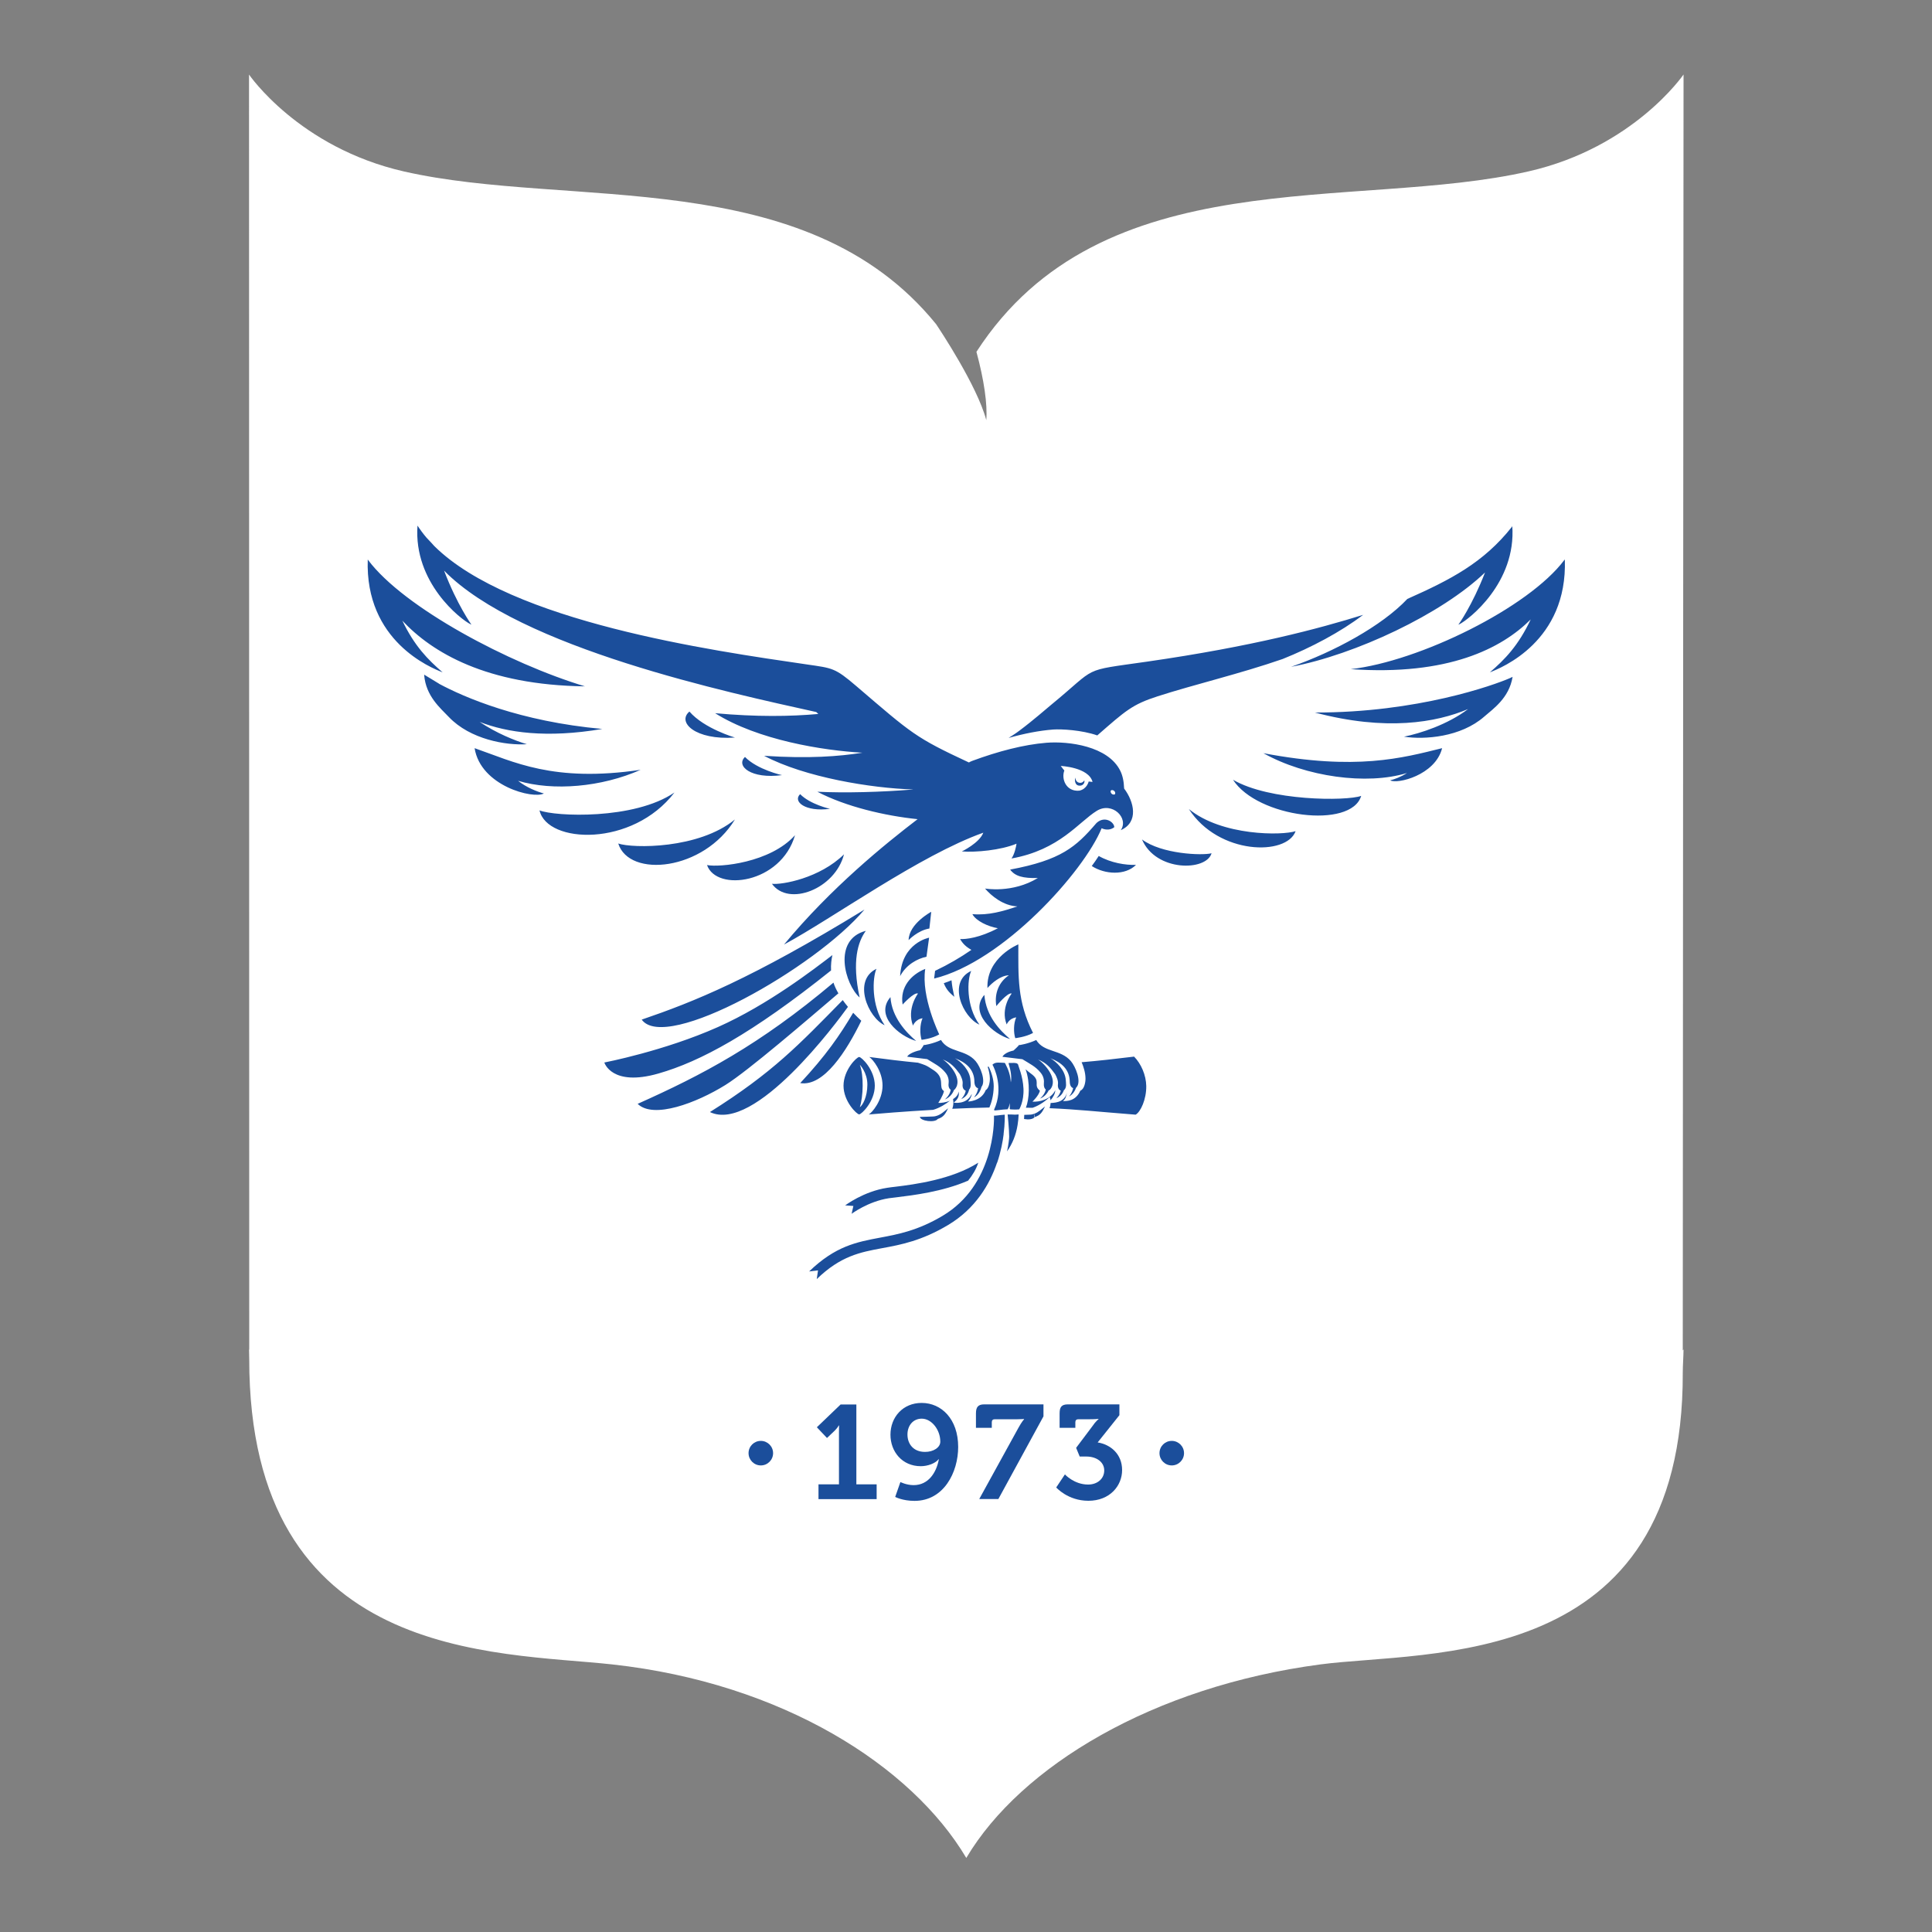
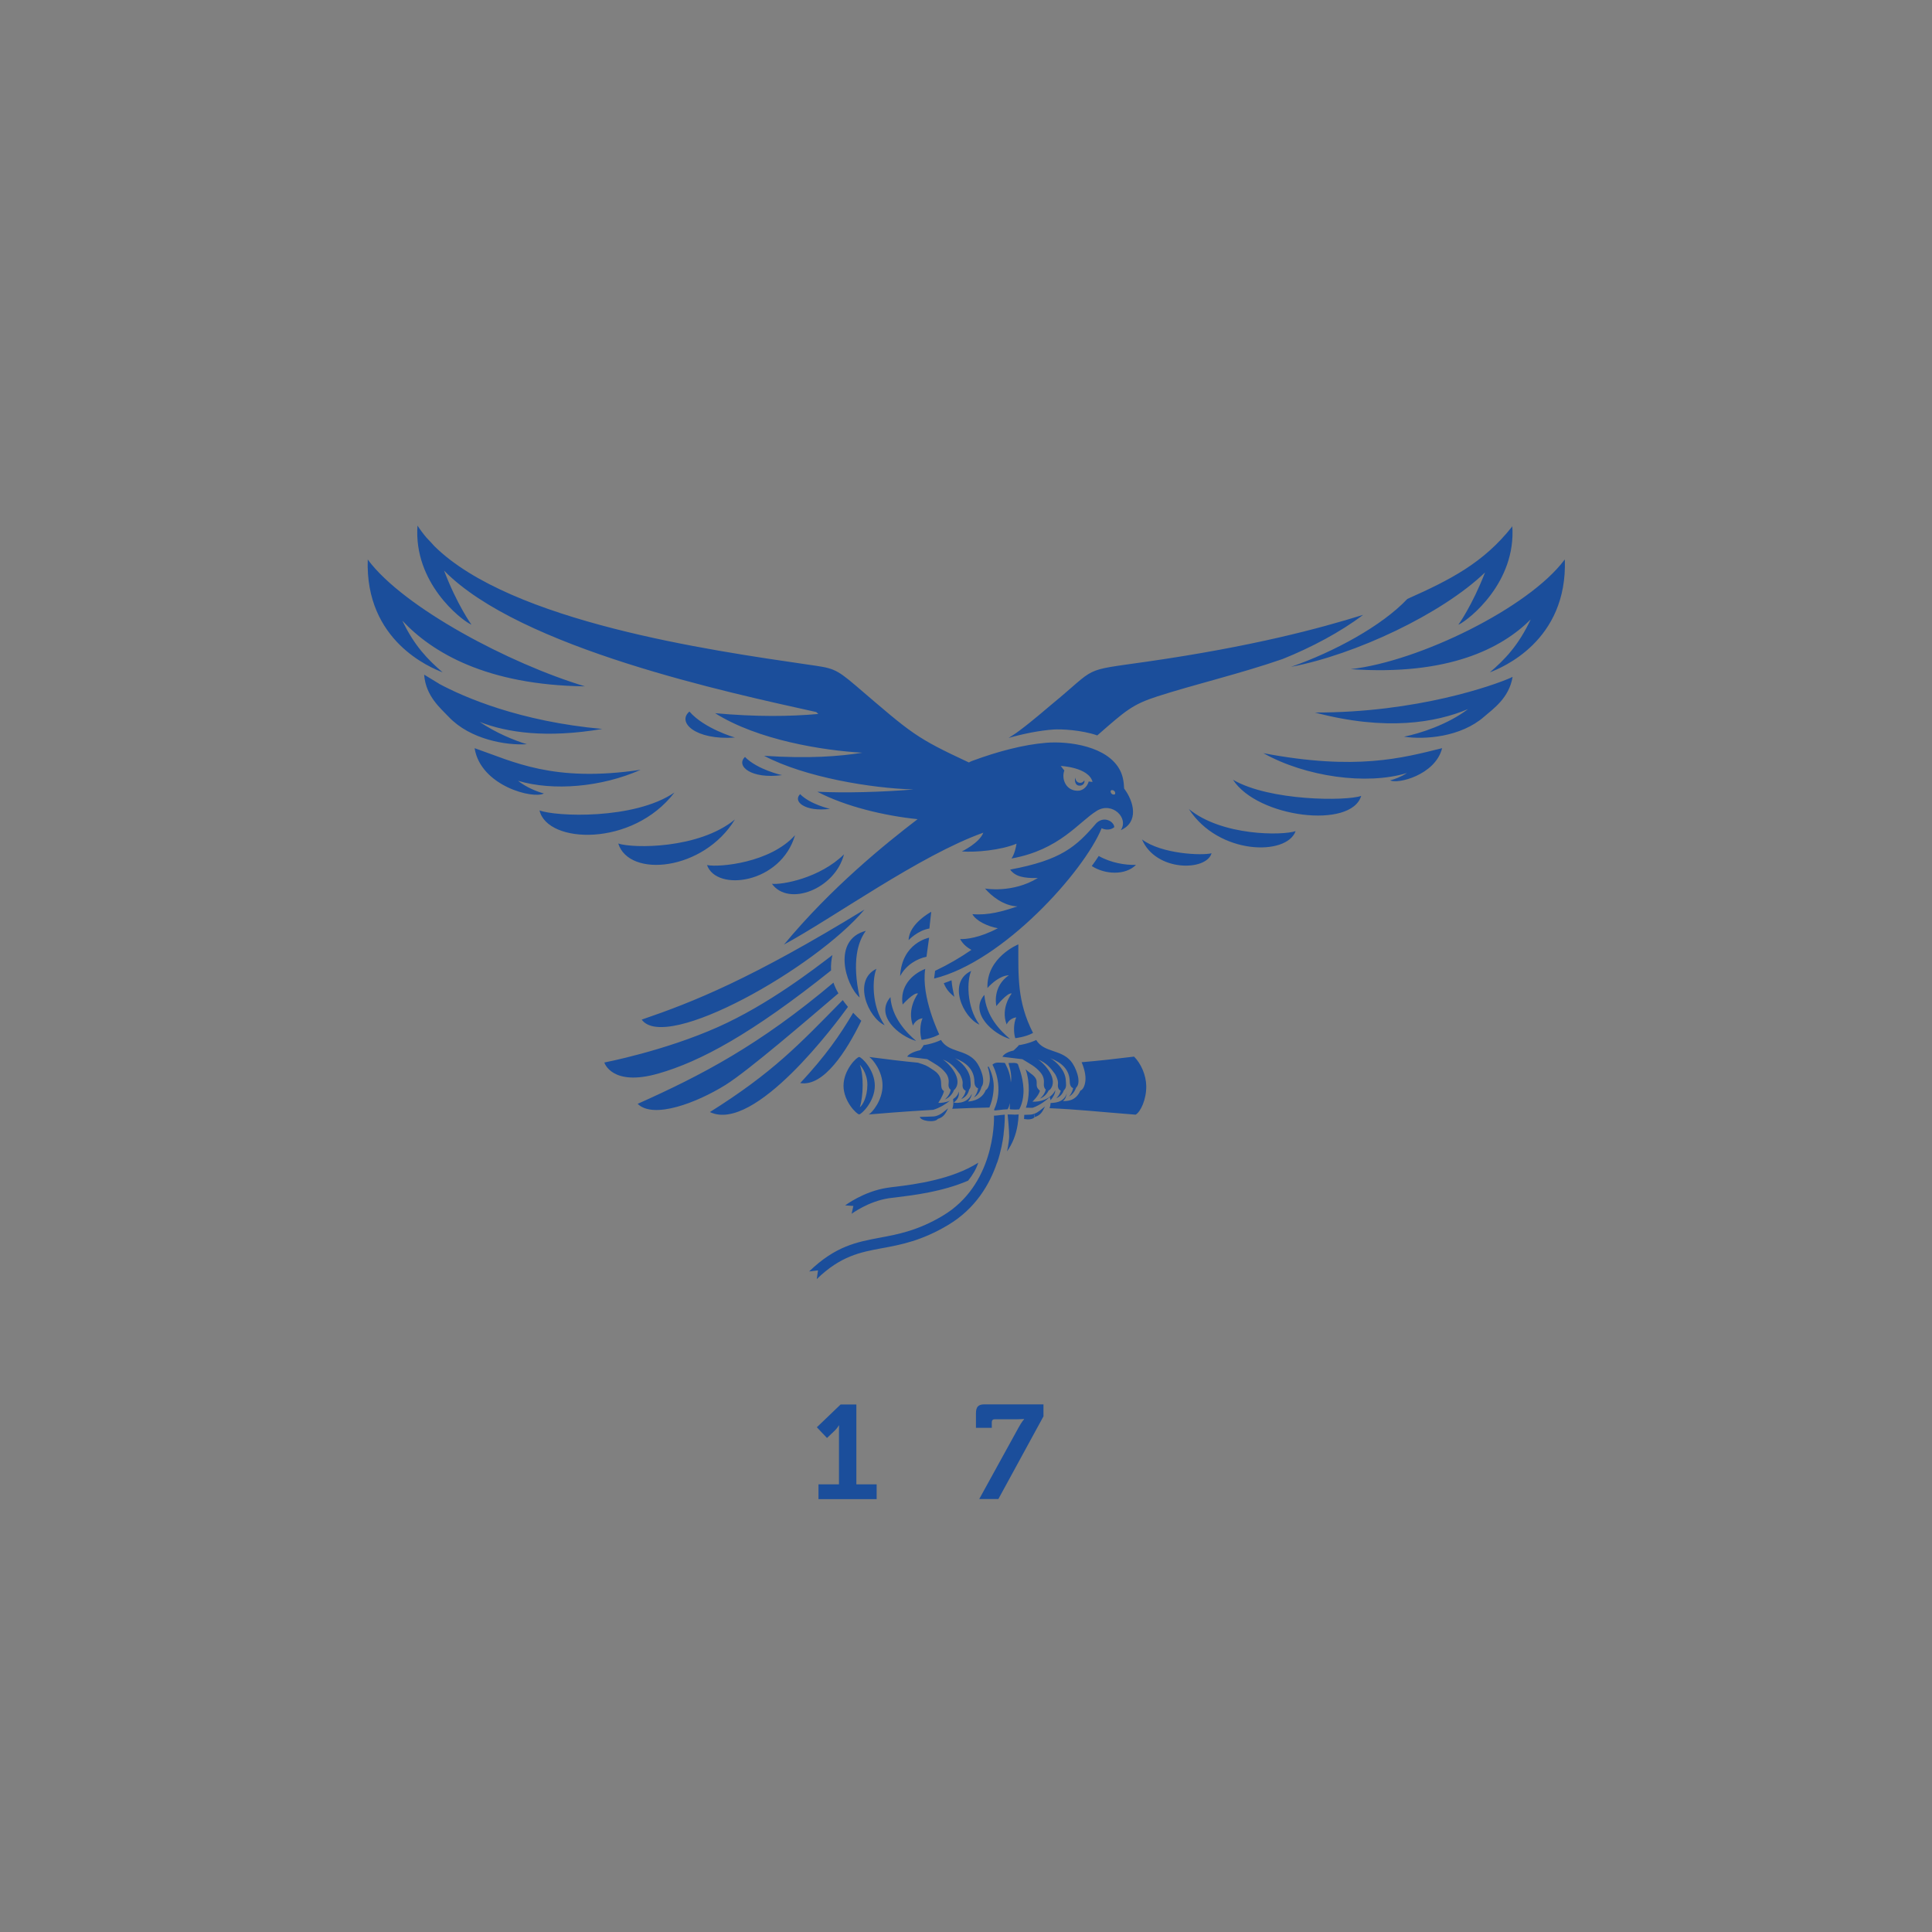
<svg xmlns="http://www.w3.org/2000/svg" version="1.1" id="Слой_1" x="0px" y="0px" viewBox="0 0 2000 2000" style="enable-background:new 0 0 2000 2000;" xml:space="preserve">
  <rect x="0" y="0" width="2000" height="2000" fill="#808080" stroke="none" />
  <style type="text/css"> .st0{fill-rule:evenodd;clip-rule:evenodd;fill:#FFFFFF;} .st1{fill:#1B4E9B;} .st2{fill-rule:evenodd;clip-rule:evenodd;fill:#1B4E9B;} </style>
-   <path class="st0" d="M257.8,1397l0.2,0.3c0-77.8-0.2-1317-0.2-1320.1c0,0,51.5,75.5,160.4,100.3C590,216.6,833.7,169,969,335.5 c3.6,5.4,42.4,63.5,52,99.4c1.3-16.4-2.3-41.5-10.2-70.7c129.8-200.6,390.6-145.5,571.6-186.8c108.9-24.8,160.4-100.3,160.4-100.3 c-0.1,8.2-0.8,1312.4-0.8,1320.1l0,0.8l0.8-1.1c-0.1,8.2-0.8,16.2-0.8,24c1,310.2-264.4,287.4-375.2,302.1 c-173.1,22.9-310,105.4-366.3,200l-0.2,0.4l-0.2-0.4c-56.3-94.6-189.6-180.6-366.3-200c-120.3-13.2-376-2.7-375.8-316.4 C258,1403.5,257.9,1400.3,257.8,1397" />
  <path class="st1" d="M847.4,1536.6h21.1v-54.4c0-3.3,0.1-6.6,0.1-6.6h-0.3c0,0-1.1,2.3-4.3,5.5l-7.9,7.5l-10.5-11.1l24.6-23.6h16.3 v82.7h21v15.3h-60.2V1536.6z" />
-   <path class="st1" d="M932.1,1534.2c0,0,6.2,3.2,13.7,3.2c15.3,0,23.6-13,26.1-26.8h-0.3c-3.3,4.3-11.3,7.2-18.4,7.2 c-19.3,0-31.4-15.1-31.4-32.6c0-18.1,12.8-32.9,32.3-32.9c20.4,0,37.8,16.6,37.8,45.6c0,26.1-14.8,55.8-45.2,55.8 c-12.4,0-20-4.1-20-4.1L932.1,1534.2z M973.4,1492.4c0-12.3-9-23.8-19.2-23.8c-9.1,0-14.8,7.2-14.8,16.4c0,9.8,6.2,18,18.1,18 C966.1,1503.1,973.4,1498.5,973.4,1492.4z" />
  <path class="st1" d="M1054.2,1478.2c3.3-6.1,5.9-9,5.9-9v-0.3c0,0-1.8,0.3-6.8,0.3h-23.6c-1.9,0-3,1.1-3,3v5.9h-16.4v-14.9 c0-6.5,2.1-9.4,8.6-9.4h61.3v12.4l-46.7,85.6h-19.8L1054.2,1478.2z" />
-   <path class="st1" d="M1102.4,1526.3c0,0,9.5,10.5,24,10.5c9.7,0,16.7-6.1,16.7-14.6c0-8.7-8-14.4-18.5-14.4h-6.9l-3.7-9l16.7-22.2 c3.3-5,6.5-7.5,6.5-7.5v-0.3c0,0-3,0.4-8.7,0.4h-12.3c-1.9,0-3,1.1-3,3v5.9h-16.3v-14.9c0-6.5,1.9-9.4,8.6-9.4h53.3v11.2l-22.5,28.2 c13.3,2.1,25.3,12,25.3,28.6c0,16.3-12.7,31.8-34.9,31.8c-21.3,0-33.3-13.8-33.3-13.8L1102.4,1526.3z" />
-   <path class="st2" d="M787.6,1491.6c7,0,12.7,5.7,12.7,12.7c0,7-5.7,12.7-12.7,12.7c-7,0-12.7-5.7-12.7-12.7 C774.9,1497.2,780.6,1491.6,787.6,1491.6" />
-   <path class="st2" d="M1213,1491.6c7,0,12.7,5.7,12.7,12.7c0,7-5.7,12.7-12.7,12.7c-7,0-12.7-5.7-12.7-12.7 C1200.3,1497.2,1206,1491.6,1213,1491.6" />
  <path class="st2" d="M1409.1,823.9c-10.3,34.6-107.4,22.5-132.7-16.7C1314.2,829.3,1393.7,829.4,1409.1,823.9 M1341.2,860.4 c-9.1,25.7-79.6,24.9-110.5-22.9C1265,865.6,1327.5,865,1341.2,860.4z M1254.2,883.3c-5.4,18.7-57.7,19.3-72-14.3 C1202.6,884.2,1244.4,885.8,1254.2,883.3z M1176,895.3c-11.1,11.2-32.3,10-45.8,1.2c3-4,4.7-6.6,7.2-10.4 C1150.1,893.3,1165.2,895.7,1176,895.3z M1327.8,682.2c-43.8,15.2-92.3,26.6-129.4,38.6c-26.4,8.5-33.2,14.9-62.5,40.5 c-16-5.6-37.2-6.7-45.6-6.1c-14.5,1.1-30.2,4.2-46.2,8.7c3.5-2.2,7.6-4.8,11.4-7.7c13.7-10.2,28.4-23.1,32.8-26.7 c49.1-40.3,29.7-34.6,99.3-44.6c108.9-15.7,177.9-34.2,223.5-48.4C1387.7,654.3,1357.2,670.4,1327.8,682.2z M536.3,808.3 c8.7,6.9,19.6,11.2,26.7,13.1c-10.9,6-65.4-7.6-71.7-46.9v0v0l0,0c40.2,13.9,81.1,35.8,171.9,22.4 C622.6,814.9,572.7,819.1,536.3,808.3z M558.5,838.9c7.9,34.7,96.2,38.3,139.7-18.5C656.5,848.9,574.6,845.3,558.5,838.9z M640,873.2c11.4,36,88.4,28.3,120.8-24.9C723.3,879.1,655,878.3,640,873.2z M731.9,895.5c9.8,28,76.5,19.3,91.1-30.9 C797.4,893.2,744.7,898.1,731.9,895.5z M799.1,914.9c17.2,24,65.4,5.4,74.6-30.5C848.6,909.1,809.6,916.1,799.1,914.9z M828.3,822.1 c-7.9,7.5,5.1,18.6,30.9,15.2C859.1,837.3,838.7,832.7,828.3,822.1z M771.2,783.6c-9.8,9.3,6.3,23.1,38.4,18.8 C809.6,802.5,784.1,796.8,771.2,783.6z M713.7,736.6c-13.2,11,6.1,29.8,47.1,26.9C760.8,763.5,729,754.3,713.7,736.6z M1456.5,800.2 c-6.1,4-12.9,6.5-17.4,7.6c7.3,4.2,46.5-5.3,53.7-33l-0.1,0l0.2-0.3c-41.3,10.2-88.9,23.4-185,5.2 C1351.6,804.2,1415,813,1456.5,800.2z M1519.8,734c-21.4,16.2-49.9,25.3-66.4,28.6c21.3,3.3,58.8,0.5,83-20.7 c9.4-8.2,25.7-19.2,29.4-41c0-0.1,0-0.2,0-0.2l-3,1.4c-16.1,7-95.3,35.7-201.6,35.5C1434.8,757.1,1486.7,748,1519.8,734z M1618.9,583.1c0.2-0.7,0.4-1.4,0.5-2.1C1619.2,581.6,1619.1,582.3,1618.9,583.1z M1619.6,579.6l0.3-0.5 c3,84.8-65.7,112.3-77.6,116.9c15.6-13.4,29.5-27.7,42.3-54.8c-30.1,30.1-85.4,58.5-186.3,51.5c71.1-8.1,184.1-63.6,221.1-113 L1619.6,579.6L1619.6,579.6L1619.6,579.6z M1537.3,592.6c-44.9,43.1-134.3,85.1-200.8,97.7c44-15.3,93.9-42.2,120.4-70.3 c44.7-19.9,78.8-37.4,108.3-74.7c0.2-0.4,0.3-0.8,0.3-1.1l0,0c4.3,59-45,97.2-54.9,102.1l-0.9,0.4 C1509.8,646.6,1524,626.9,1537.3,592.6z M1098.1,792.9c0,0,28.9,1.3,32.9,16.5c0,0-1.5,0-4-0.4c0,0-1.7,7.8-9.7,9.5 c-13.5,1.2-18.9-11.9-15.5-20.9C1101.9,797.7,1099.6,795.1,1098.1,792.9z M1113,804.9c0,0-1.5,7.2,3.5,8.3c4.4,0.9,6.8-2.8,6-5.4 c0,0-1.7,3.2-5.3,2.5C1113.4,809.6,1113,804.9,1113,804.9z M1154.1,822.3c-2.2,0.9-4.9-1-4.3-3.8 C1151.6,816.6,1155.8,819.5,1154.1,822.3z M828.4,1121.2c26.5-28.5,40.9-49.3,54.8-72.8c2.7,2.9,5.5,5.6,8.4,8.3 C876.4,1087.9,852.8,1125.2,828.4,1121.2z M734.9,1151.2c65.4-41.1,92.1-69.7,137.5-115.9c1.7,2.4,3.5,4.7,5.4,7 C866.6,1057.8,781.4,1173.4,734.9,1151.2z M660.1,1142.7c66.8-29.9,125.9-60.8,202.7-125.5v0c1.2,3.8,3,7.5,5.1,11.1 c-32.3,27.5-93.5,80.3-117,94.9C721.1,1141.7,676.4,1158.7,660.1,1142.7z M861.7,988.7c-18.4,14-66.2,51.2-118.5,74.5 c-55.6,24.8-117.6,36.7-117.6,36.7s7.5,25.3,56,11.4c43.4-12.4,96.6-41.1,178.7-106.7C860,998.6,860.7,993.1,861.7,988.7z M894.9,941.6c-117.4,71.9-177.1,95.6-230.6,113.9C689,1089.9,844.2,1001.9,894.9,941.6z M1005.4,1005.1c-4.2,8.8-5.6,36.2,8.5,55.6 C996.7,1053.2,980.5,1016.6,1005.4,1005.1z M1019,1029.9c1.8,22.4,16.5,37.1,26.6,45.7C1027.9,1070.5,1003,1048.4,1019,1029.9z M1054.2,977.6c0,0-33.2,13.4-32,45.2c4.5-5.1,13.4-12.9,22.2-13.2c-10,6.7-15.3,18.4-13,31.9c0,0,11.8-14.6,15.9-13 c0,0-11.9,14.9-5.2,32c0,0,2.5-6.4,9.9-7.3c-2.9,6.3-2.8,15.9-1,21.5c0,0,10.6-1.1,18.4-5.4 C1052.8,1036.8,1054.2,1010.5,1054.2,977.6z M1019.7,919.8c0,0,28.3,5.2,54.7-10.9c-15.4,0.4-23.6-1.8-28.7-8.7 c52.8-9.9,68.1-23.5,89-47.8c0.1-0.1,0.2-0.2,0.3-0.3l0,0l0,0l0.6-0.6l0,0v0c8.4-7.1,17.8-0.4,17.9,4.8c-3.5,2.9-8.6,3.2-13.1,1.1 c-18.3,44.8-102,138.2-173.4,155.6l1-8c13.9-6.6,26.3-13.9,37.6-21.7c-5.7-3.2-9-6.5-11.7-11.2c6,0.3,20.2-1.2,39.1-11.2 c-10.4-1.8-22.7-7.6-26.4-14.6c16.4,1.5,31.9-3,46.6-8C1038.6,937.7,1026.1,927.3,1019.7,919.8z M896.3,963.6 c-8.2,11.2-14.6,31.3-6.4,69C874.9,1019.4,861.4,972.7,896.3,963.6z M907.3,1002.9c-4.2,9.3-5.6,38,8.5,58.4 C898.6,1053.5,882.4,1014.9,907.3,1002.9z M921.8,1032.2c1.3,20.7,16.1,36.5,26.6,45.4C930.2,1072.4,905.4,1051.2,921.8,1032.2z M985,1014.8c0.6,6.2,1.3,9.6,2.9,17.1c-4.2-3.7-7.9-6.6-10.9-14.1C979.7,1016.9,982.3,1015.9,985,1014.8z M962.1,961.2l1.9-17.3 c0,0-23.1,12.3-23.4,29.3C940.6,973.2,949.9,963.2,962.1,961.2z M959.1,990.4l2.7-19.7c0,0-28.2,5.1-30,39.8 C938.1,998.5,949.9,992.3,959.1,990.4z M972.3,1070.8c0,0-19-38.8-14.5-67.8c-14.6,5.8-26.4,18.9-23.4,36.9c0,0,11.8-13.1,15.9-11.4 c0,0-11.9,15.5-5.2,33.2c0,0,2.5-6.6,9.9-7.6c-2.9,6.5-2.8,16.5-1,22.3C954,1076.5,964.6,1075.3,972.3,1070.8z M1070.6,1156.8 c0.3-0.4,0.7-1.5-0.1-3.8 M1082.6,1127.9c-1.3,5.8-6.1,9.4-6.1,9.4c4.6-1.8,7.5-5.2,9.1-8.6c0.6-0.1,1.1-0.4,1.5-0.9 c8.9-10.4-5.5-26.6-12.5-31c8.5,3.4,12.8,8.4,17.7,15.2c1.7,3.1,3.3,6.9,2.9,10.2c-0.5,4,1.1,6.2,2.9,6.8c-0.9,4.3-4.6,7.9-4.6,7.9 c4.5-1.9,6.7-5.1,7.8-8.3c0.1-0.1,0.2-0.2,0.4-0.3c2.8-2.9,1.7-7.2,1.6-10.1c-0.6-10.3-9.6-19.1-16-22.7c11,4.1,20,11.3,20.1,24.3 c0.1,4.1,1.7,6,3.5,6.6c-0.9,4.9-4.2,8.7-4.2,8.7c3.9-2.2,6.1-5.8,7.3-9.2c0.2-0.1,0.4-0.3,0.5-0.5c5.2-6-1.1-21.2-5.9-26.9 c-10.7-12.5-28-8.7-35.9-21.9c-7.7,3.7-17.8,5.6-18,5.2c0.2,0.6-5.5,5.7-5.5,5.7c-8,1.7-11.2,5.3-11.4,6.5l20.6,2.5 c7.7,4.8,13.4,7.4,18.5,13.5l0,0c0.8,1,4.5,5,3.7,11.6C1080.3,1124.8,1081.3,1126.9,1082.6,1127.9z M984.2,1128.1 c-1,6.2-6.2,10.1-6.2,10.1c5.1-2,8.2-6.1,9.6-9.9c0.3-0.2,0.6-0.4,0.8-0.6c8.9-10.4-5.5-26.6-12.5-31c8.5,3.4,12.8,8.4,17.7,15.2 c1.7,3.1,3.3,6.9,2.9,10.2c-0.5,4.2,1.3,6.4,3.2,6.9c-0.5,4.6-4.7,8.8-4.7,8.8c5.3-2.3,7.4-6.1,8.2-9.8c2.5-2.9,1.5-7.1,1.4-9.8 c-0.6-10.3-9.6-19.1-16-22.7c11,4.1,20,11.3,20.1,24.3c0.1,4.3,1.9,6.3,3.8,6.7c-0.6,5.4-4.3,9.6-4.3,9.6c4.5-2.5,6.8-6.9,7.8-10.9 c4.9-6.1-1.2-21.1-6-26.7c-10.7-12.5-28-8.7-35.9-21.9c-7.7,3.7-17.8,5.6-18,5.2c0.2,0.6-3.4,5.3-3.4,5.3c-8,1.7-13.1,5-13.5,6.8 l20.6,2.5c7.7,4.8,13.4,7.4,18.5,13.5l0,0c0.8,1,4.5,5,3.7,11.6C981.5,1125,982.7,1127.2,984.2,1128.1z M952.2,1156.2 c0.9,0.1,12-0.4,13.3-0.4c1.2,0,2.4-0.2,3.5-0.5c5.2-1.4,8.9-5.3,12.5-8c-2.8,5.6-4.5,9-10.6,11l-0.1,0 C967.9,1162.5,952.9,1160.6,952.2,1156.2z M1043.1,1153.7l3.6,0c2.5,0.1,3.6,0.3,7.2,0h0.6c-0.1,3.4-0.6,7.8-1.1,10.9 c-1.7,10.6-5.5,19.6-10.9,27.3c1.6-7.6,2.2-13.2,2.2-15.3C1044.7,1169.2,1043.1,1153.7,1043.1,1153.7z M1040.1,1153.9 c0,0.9,0.3,8.8-1.2,20.2l0.1-0.2c-0.9,7.5-2.9,18.4-6.7,29.6l-0.2,0.2c-7.6,22.4-22.3,47.5-50.6,64.4c-27.5,16.4-48.8,20.4-68.3,24 c-22.7,4.2-42.9,8-67.7,32l1.3-9l-9.2,1.1c27.3-26.3,49-30.4,73.5-35c18.7-3.5,39-7.3,64.7-22.6c53.3-31.7,53.4-96.4,53.2-103.8 C1029.5,1155.3,1035.2,1154.2,1040.1,1153.9z M1027.4,1102.2c0,0,1.7-2.3,6.1-2.2c2.4,0,4.6,0.2,6.6,0.3l0.2,0.4l0.2,0 c3.8,7.3,5.4,12.5,5.9,19.8c1.1-5.3-0.1-12.5-2.1-18.9l-0.2-1.2l1,0c3.3,0,6.7-0.5,8.3,0.9l0,0.1c0.1,0.1,0.2,0.2,0.4,0.3 c0.1,1.3,5.1,12.1,5.7,25.3c0.6,13.2-4.4,21.4-4.4,21.4c-4.9,0.4-5.5,0.1-9.4,0l0-0.4l-0.4,0c0.1-2.1,0.1-4.5,0.1-6.1 c-0.5,2.3-1,4.2-2.3,6.4c-5.7,0.1-14.2,1.8-13.8,1l0.1-0.2c-0.3,0-0.5-0.1-0.4-0.2C1039.4,1126.5,1029.2,1105.1,1027.4,1102.2z M874.9,1247.8c0.1,0,19.1-14.5,43.6-18.2c2.8-0.4,5.4-0.8,8.5-1.1c19.6-2.4,58.3-7.4,85.7-24.9c-2.1,6.7-6,13-10.5,18.6 c-26.6,11.5-56.9,15.1-73.8,17.2c-3.6,0.4-6.7,0.8-8.2,1c-21.6,3.3-38.5,16.1-38.6,16.1l1.8-8.1L874.9,1247.8z M1060.3,1154.1 c2.6-0.1,4.9-0.2,5.5-0.2c1.7,0,3.3-0.4,4.8-0.9c4.5-1.6,7.9-5.1,11.2-7.6c-2.8,5.6-4.5,9.1-10.7,11c-0.1,0.1-0.2,0.2-0.3,0.3l0,0 l0,0c-1.9,2.1-6.3,2.5-10.7,1.7L1060.3,1154.1z M454.4,707.7l0.2,0.2c25.9,13.9,83.6,39,168.9,46.7c-57.7,9.8-98.6,3.8-127-7.3 c17.2,11.6,36.5,19.4,48.9,23.1c-21.5,1.4-58.6-4.9-80.8-28.2c-8.6-9.1-23.7-21.4-25.5-43.4c0-0.2,0-0.3,0-0.4L454.4,707.7z M416.5,642.5c30.7,32.9,87.1,66.7,189,68c-78.3-23.6-187.3-81.3-224.4-130.7l0-0.1l-0.1-0.1l0,0l-0.3-0.5 c-3,84.8,65.7,112.3,77.5,116.9C442.9,682.8,429.1,668.8,416.5,642.5z M892.8,779.2c-40.9-2.3-108.2-13-152.5-40.9 c42.9,3.9,77.8,3.4,106.8,0.8l-2.1-2c-90.1-20-306.6-66.1-385.3-146.4c13.5,35.4,28.3,55.9,28.3,55.9l-0.9-0.4 c-10-4.8-59.2-43-54.9-102.1l0,0v0c2.8,4.3,5.9,8.5,9.4,12.6c2.9,3.1,5.9,6.1,8.1,8.7c79.5,78.5,286.1,107.9,385.4,122.4 c26.9,3.9,29.2,3.5,51.3,22.4c57.8,49.5,61,53.2,116.6,79.1c1-0.6,2.2-1.2,3.6-1.7c26.5-9.8,53.1-16.8,76.7-18.7 c22.7-1.8,63.9,3.3,76.5,29.2c2.2,4.5,3.6,10.3,3.9,18.2c10.2,13.5,15.5,34.7-3.5,43.1c8.7-12.5-8.8-29.8-24.7-20.1 c-18.7,11.4-38.5,40.5-88.4,49.4c3.1-4.4,4.7-11.9,5.2-15.3c-16.5,6.8-42.3,9.1-56.6,8c0,0,18.3-8.8,22.2-19.4 c-65.9,23.5-155,88.1-206.3,115.8c48.9-59,104.7-104.1,138.3-129.8c-34.1-3.5-74.4-13-103.8-28.4c28.5,1.4,66.1,0.4,98.9-2.3 l-0.1-0.1c-42.3-1.2-111.6-12.4-153.9-34.8C837.4,785.5,868.9,783,892.8,779.2z M890.1,1102.2c0,0,7.9,8.1,7.8,20.8 c-0.1,12.7-4.8,21-7.8,23.2C893.7,1134.8,894.3,1113.4,890.1,1102.2z M889.4,1094.2c2.5,0,16.2,13.3,16.2,29.7 c0,16.4-13.8,29.7-16.2,29.7c-2.4,0-16.2-13.3-16.2-29.7C873.3,1107.4,886.9,1094.2,889.4,1094.2z M966,1148.9 c-29.8,1.7-56.6,3.9-66.7,4.8c3.2-1.6,14.3-14.4,14.3-29.9c0-14.8-9.9-27-13.7-29.6c18,2.4,34.7,4.4,50.4,5.9 c7.1,2.4,7.7,2,16.7,8.1c12,8.3,3.8,17.3,10.2,21.3c-1.1,5.1-5.9,12.2-5.9,12.2c2.8,0.2,7.7-0.4,12.1-2.3 C979.4,1142.7,972.8,1146.9,966,1148.9z M1024.2,1146.5c-12.1,0.2-25.3,0.7-38.4,1.3c1.1-3,1.5-6.5,0.8-10c3-1.9,5.3-4.4,5.8-7.9 c0.9,5-1.2,8.6-5.2,11.5c0,0,13.4,2.7,18.7-8.9c0.2,2.2-2.5,6.5-3.8,7.8c0,0,13.7-0.1,18.3-11.8c3.2-1.8,4.4-8.2,4.3-12.2 c-0.1-4-1-8.2-2.3-12l1.2,0c2.5,5.3,5.1,12.6,5.1,20.2C1028.6,1134.6,1025.9,1142.6,1024.2,1146.5z M1068.9,1146.8 c-2.2,0-4.5-0.1-6.9-0.1c3.5-8.9,4.6-25.9-0.3-39.8c1.3,1.2,2.9,2.6,5.4,4.4c11.3,8,1.8,11.7,9.4,17.8c-1.1,5.1-7.7,11.3-7.7,11.3 c7.1,0.6,19.2-2.4,23.6-11.8c0,3.4-2.2,7.3-4.9,10.4c-0.1-1.1-0.4-2.3-0.8-3.4C1083.7,1138.5,1077,1144,1068.9,1146.8z M1174,1093.8 c7.3,7.4,12.4,19.2,12.6,30.4c0.2,13.9-5.9,26.9-11,29.7c-40.8-3.2-60.5-5.5-89.1-6.7c0.6-1.7,1-3.5,1.1-5.4 c6.8-0.2,15.1-1.6,17.2-11.9c-1.3,6-1.9,7.7-4.4,10c3.8-0.2,13,0.4,18-10.9c4.1-1.5,5.4-8.8,5.3-12.8c-0.1-6-2.1-12.1-4-16.6 C1136.6,1098.2,1154.5,1096.2,1174,1093.8z M381.2,580.7c0.2,0.9,0.5,2.2,1,3.9C381.8,583.3,381.4,582,381.2,580.7z" />
</svg>